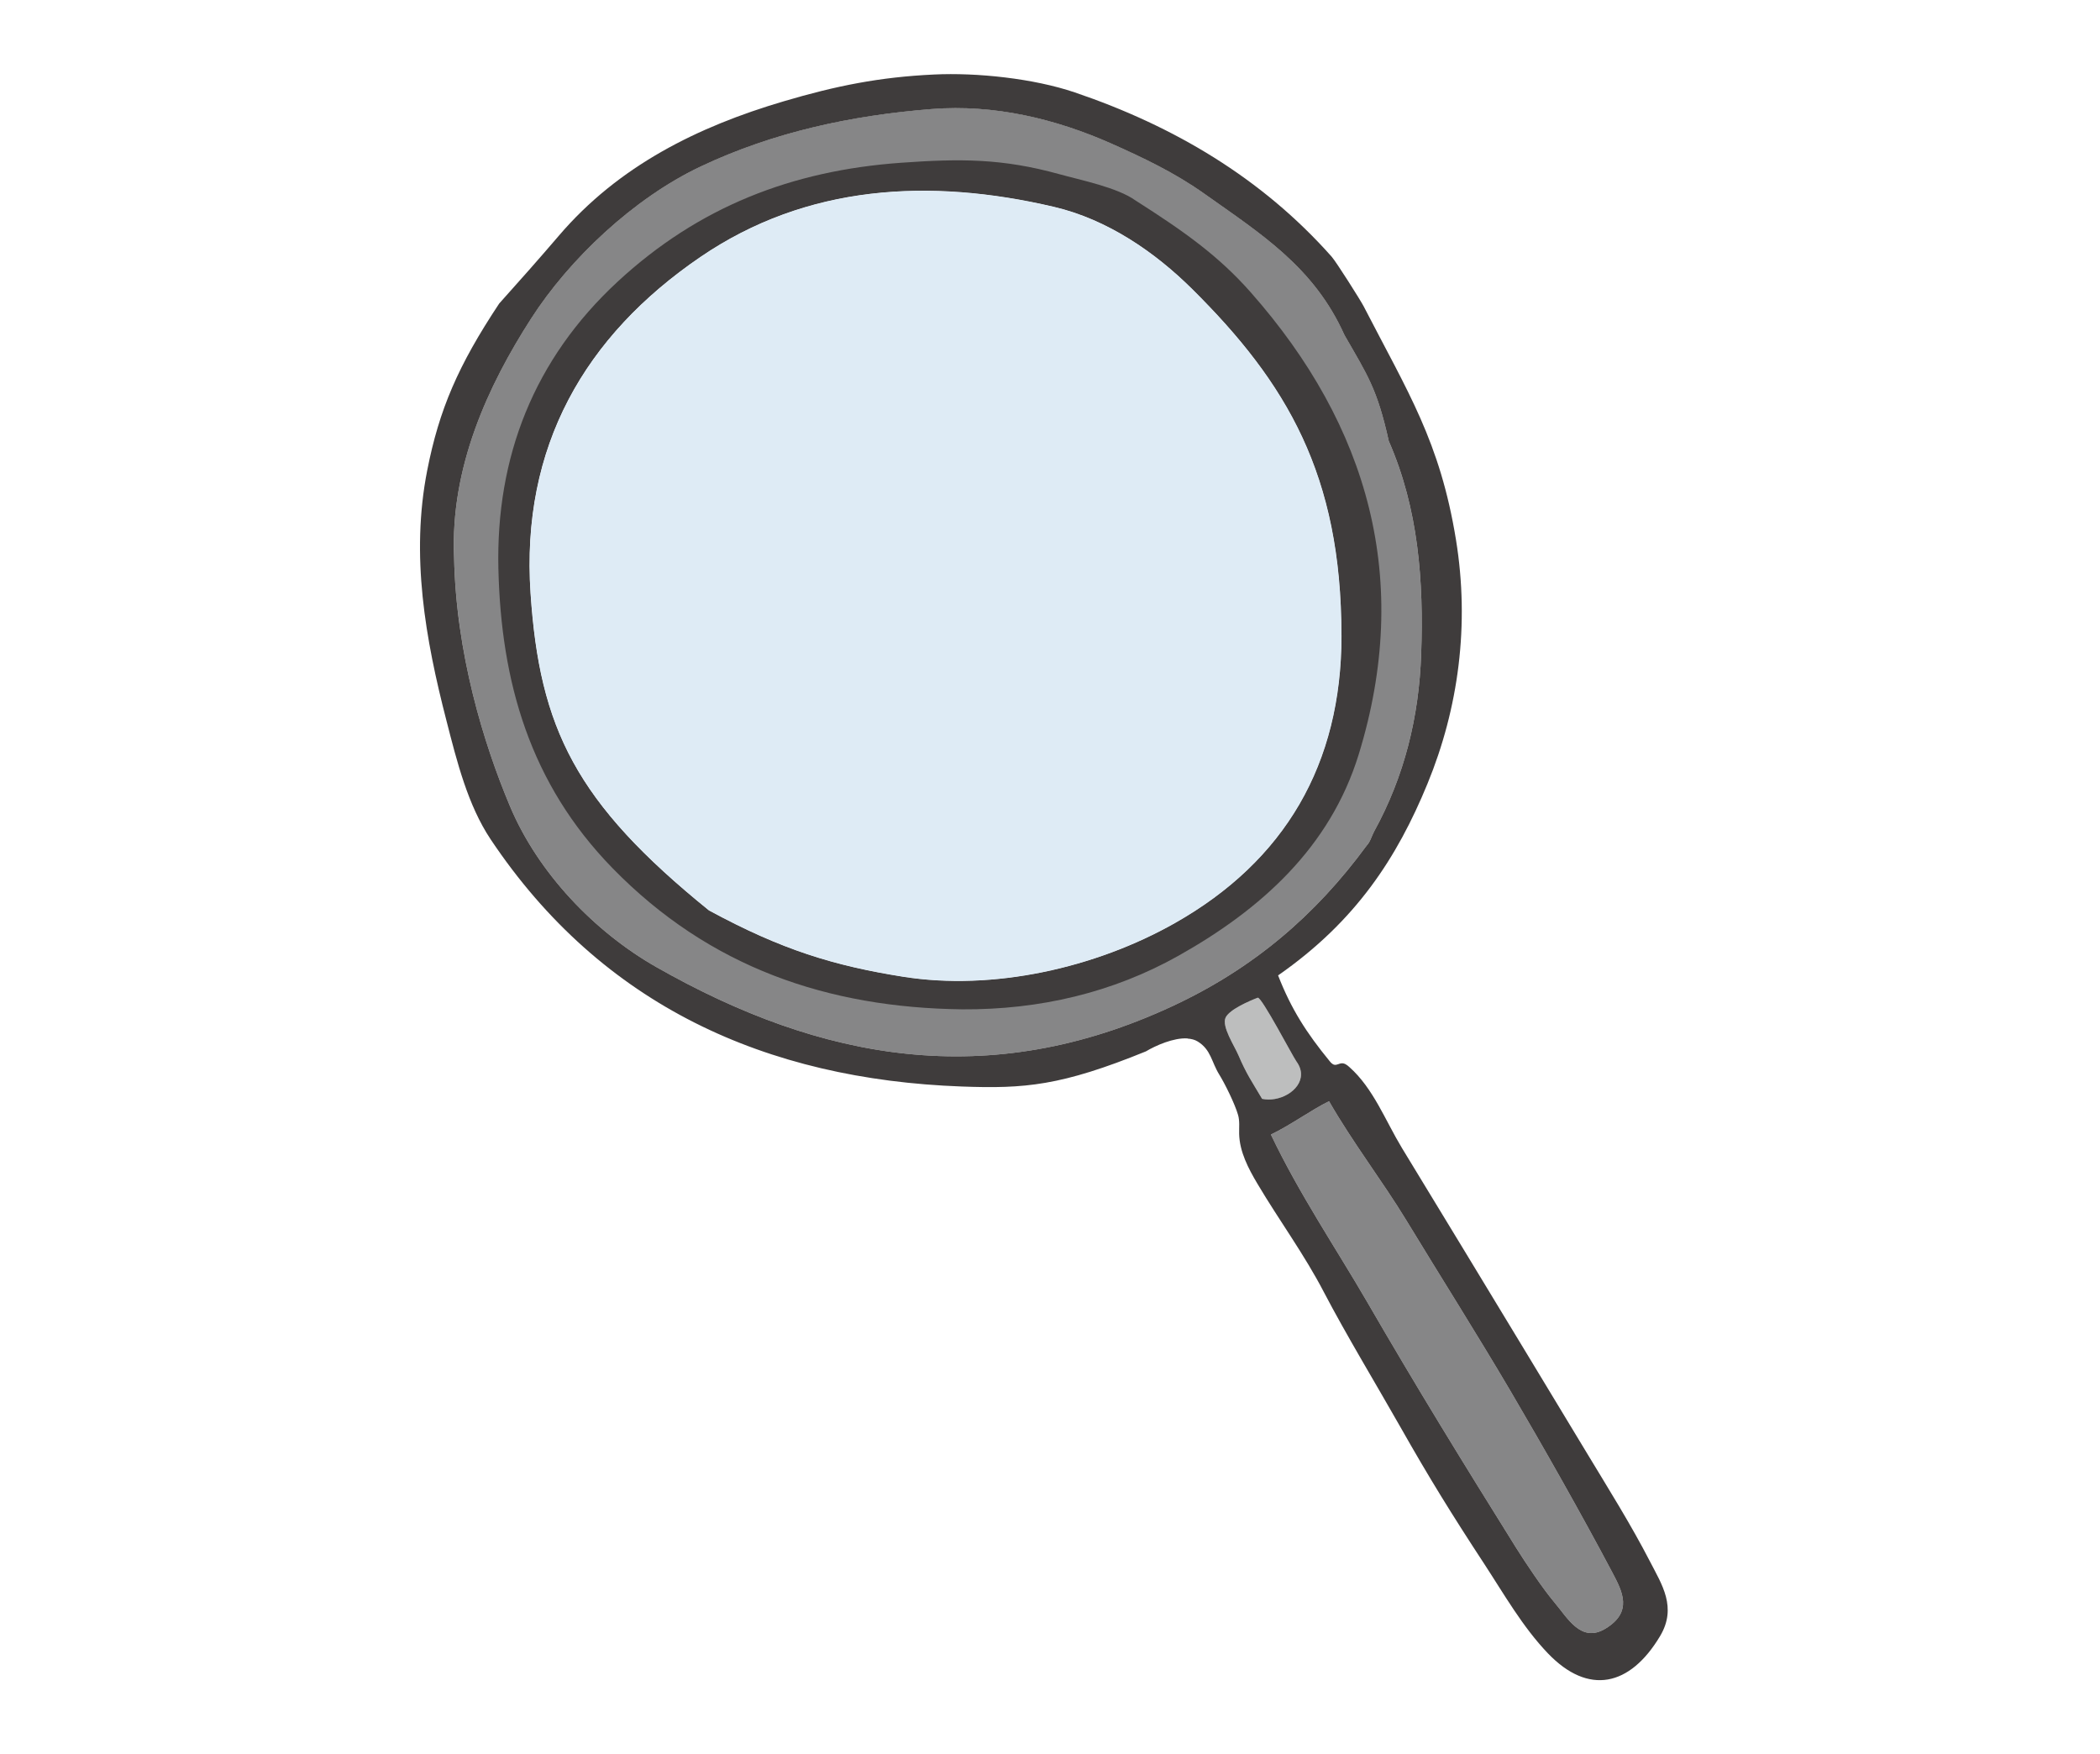
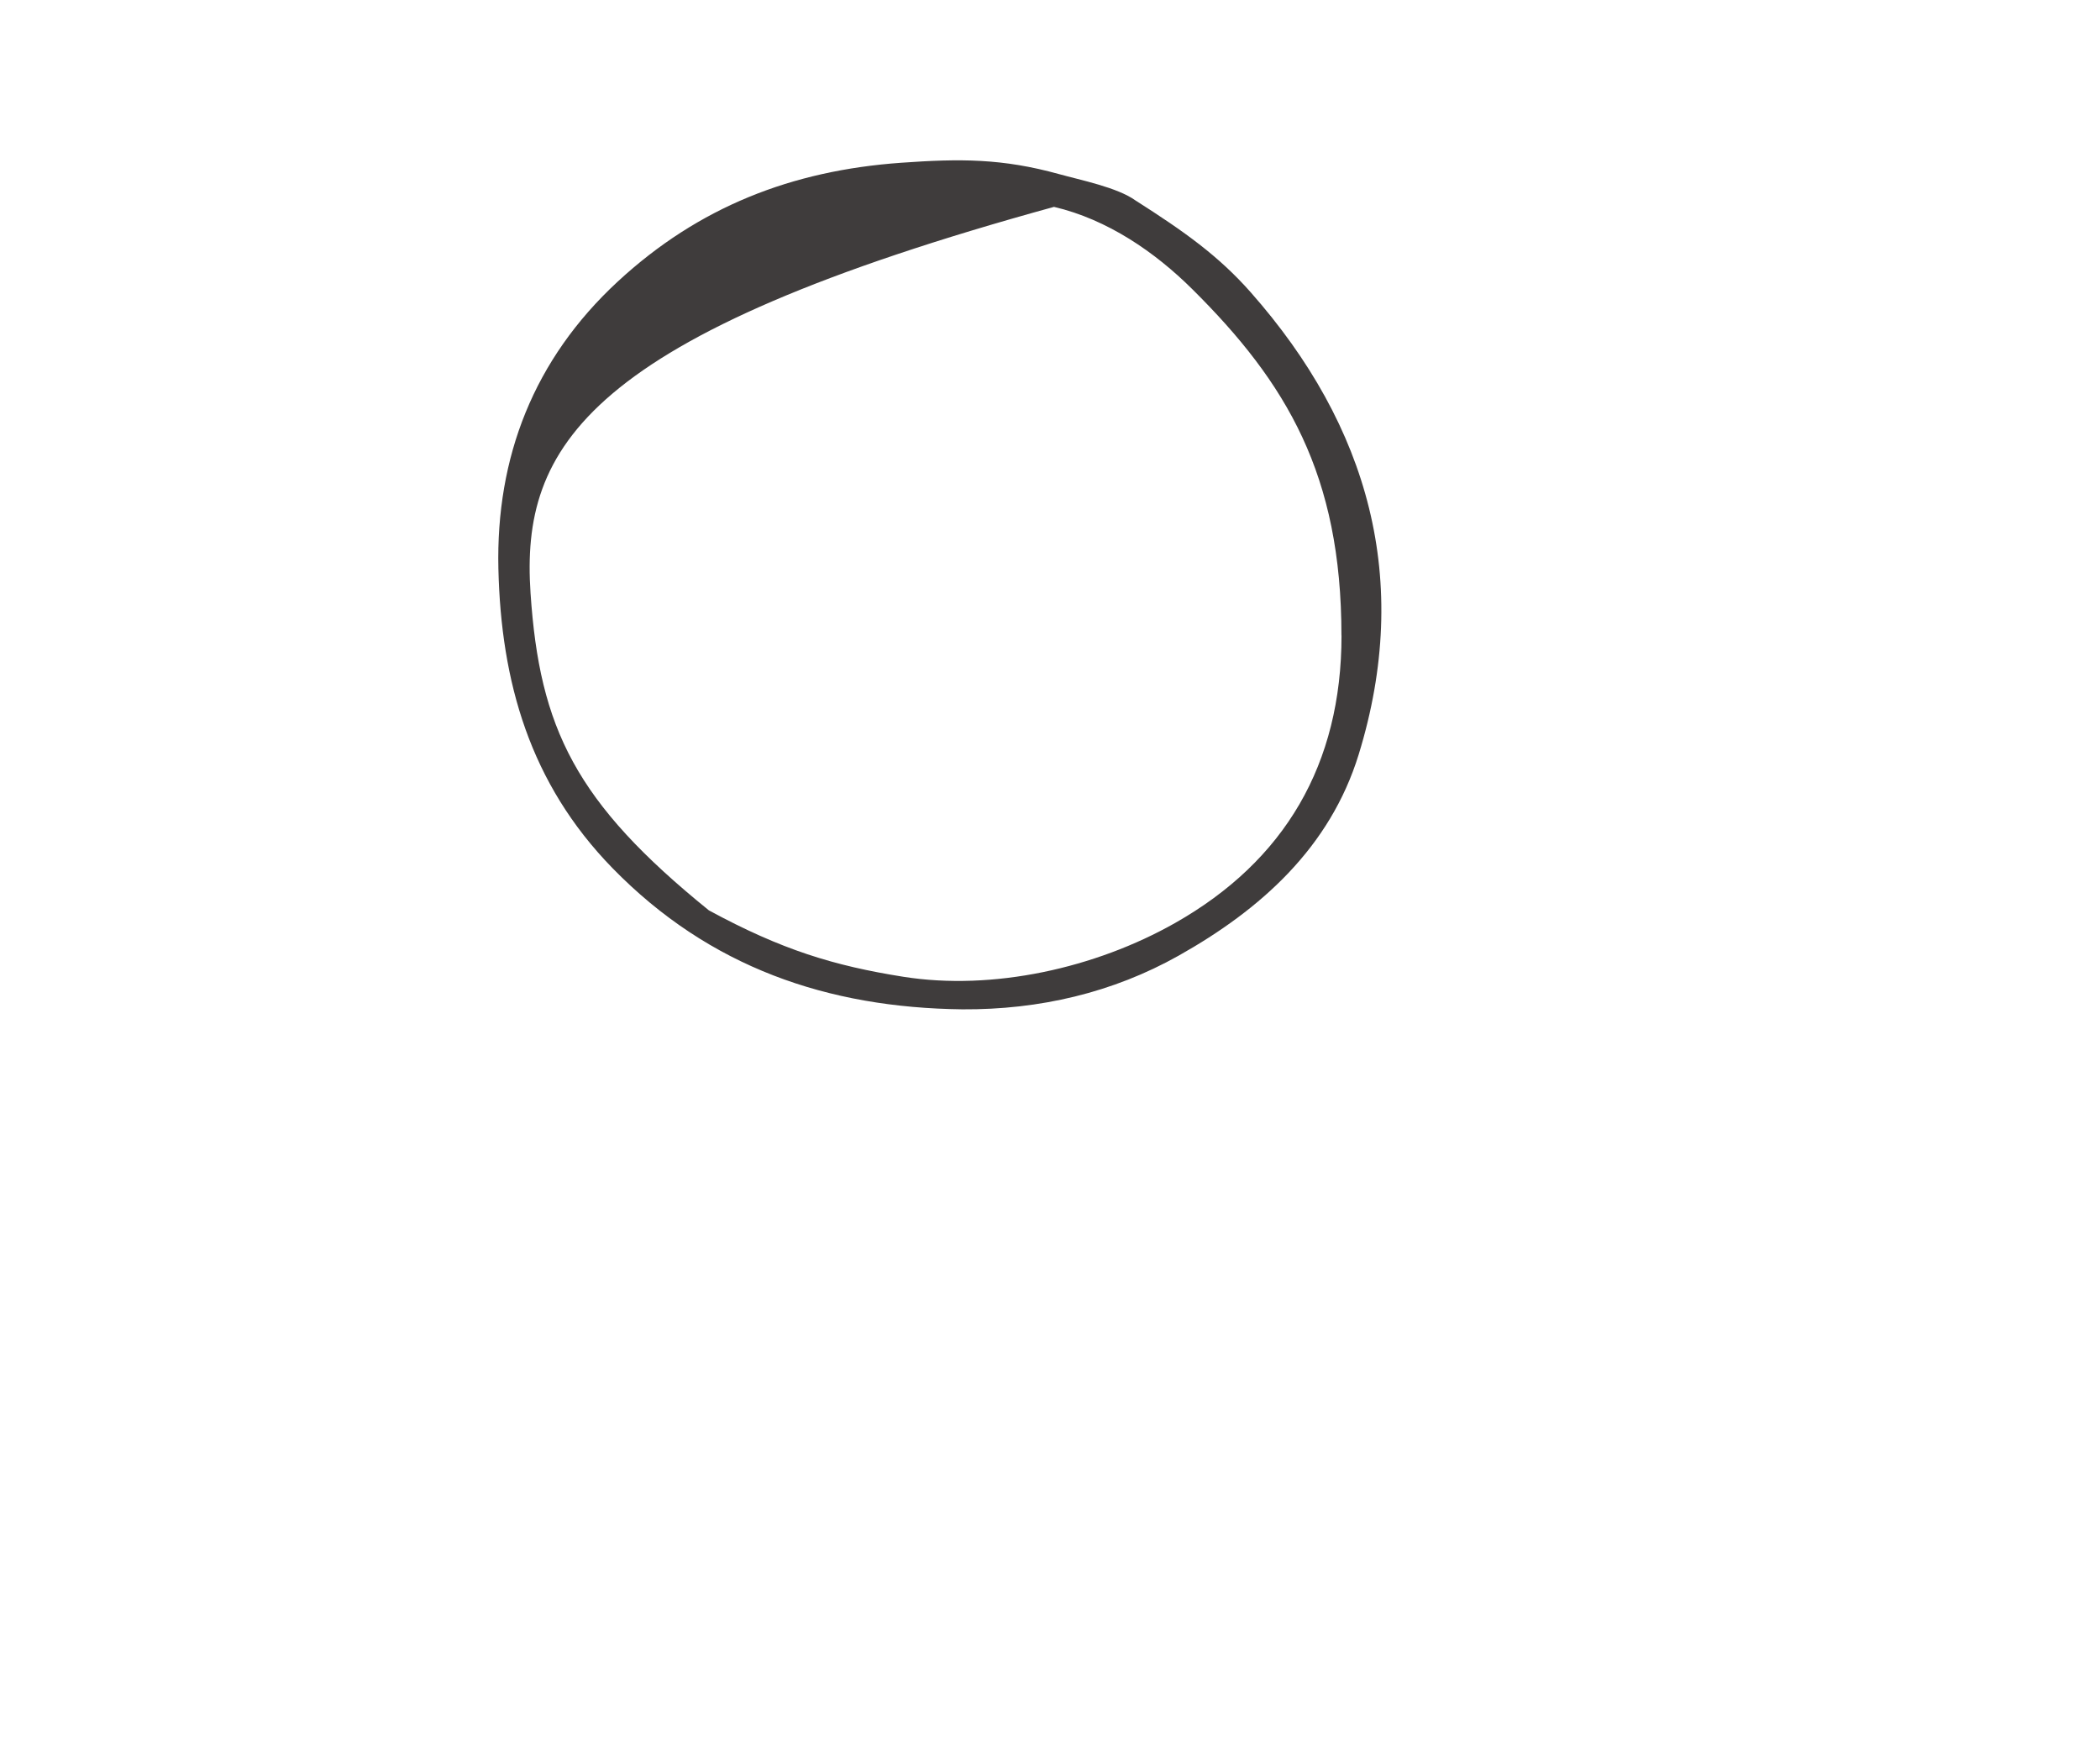
<svg xmlns="http://www.w3.org/2000/svg" width="170" height="142" viewBox="0 0 170 142" fill="none">
-   <path d="M112.425 35.696C111.487 31.462 110.71 30.375 108.839 27.119C106.372 21.617 102.118 18.953 97.45 15.646C95.139 14.005 92.582 12.776 89.959 11.611C85.44 9.61 80.481 8.426 75.45 8.819C68.905 9.334 62.592 10.698 56.727 13.471C51.282 16.045 46.07 20.993 42.988 25.793C39.518 31.192 36.442 37.813 36.76 45.104C36.915 52.858 39.136 60.161 41.285 65.264C43.564 70.682 48.142 75.444 53.14 78.288C66.464 85.861 80.034 88.384 94.938 81.434C101.451 78.397 106.495 74.099 110.638 68.442C110.93 68.147 111.033 67.683 111.241 67.304C113.701 62.831 114.873 58.005 115.047 52.948C115.255 47.047 114.834 41.198 112.425 35.703V35.696ZM95.106 74.723C88.665 78.371 80.384 80.218 73.107 79.066C67.513 78.178 63.279 76.898 57.38 73.693C46.581 64.955 43.674 58.958 42.943 48.019C42.146 36.147 47.339 27.19 56.688 20.807C65.305 14.925 75.275 14.391 85.317 16.746C89.662 17.763 93.501 20.414 96.505 23.4C104.158 30.986 108.586 38.438 108.586 51.442C108.586 61.86 104.002 69.684 95.1 74.723H95.106Z" fill="#868687" />
-   <path d="M102.882 91.839C105.168 96.639 108.224 101.163 110.645 105.339C114.73 112.391 118.401 118.35 122.72 125.267C123.471 126.47 124.921 128.639 125.834 129.714C126.889 130.955 127.99 133.034 129.964 131.837C132.205 130.479 131.343 128.838 130.521 127.288C128.126 122.751 124.856 116.979 122.253 112.559C119.495 107.881 116.653 103.402 113.83 98.756C111.92 95.616 109.538 92.534 107.589 89.143C106.21 89.812 104.488 91.067 102.889 91.839H102.882Z" fill="#868687" />
-   <path d="M103.193 88.963C104.682 88.712 105.99 87.348 104.947 85.919C104.643 85.501 102.112 80.649 101.814 80.765C101.128 81.029 99.561 81.704 99.224 82.354C98.862 83.069 99.943 84.677 100.254 85.417C100.914 86.962 101.315 87.502 102.17 88.95C102.5 89.021 102.856 89.021 103.193 88.963Z" fill="#BDBEBE" />
-   <path d="M96.129 84.059C95.009 83.989 93.552 84.638 92.763 85.108C85.9 87.901 82.96 88.139 77.852 87.952C62.016 87.373 48.724 81.408 39.725 67.953C37.873 65.18 36.992 61.654 36.144 58.346C34.429 51.706 33.231 44.962 34.584 38.077C35.549 33.167 37.07 29.603 40.411 24.571C42.036 22.762 43.648 20.942 45.228 19.095C50.064 13.426 56.48 10.254 63.44 8.201C67.681 6.946 71.209 6.238 75.606 6.032C79.082 5.865 83.673 6.348 87.007 7.48C94.99 10.189 102.137 14.391 107.803 20.781C108.178 21.205 110.14 24.307 110.392 24.796C113.979 31.758 116.569 35.735 117.864 43.688C118.984 50.567 118.071 57.336 115.552 63.456C113.099 69.42 109.771 74.568 103.465 78.957C104.526 81.691 105.783 83.635 107.634 85.893C107.744 86.028 107.874 86.176 108.049 86.196C108.236 86.215 108.405 86.093 108.592 86.073C108.838 86.048 109.059 86.215 109.24 86.382C111.176 88.1 112.153 90.719 113.481 92.913C115.144 95.648 116.802 98.376 118.466 101.111C121.787 106.581 125.096 112.05 128.404 117.526C130.178 120.467 132.01 123.375 133.583 126.425C134.522 128.253 135.778 130.112 134.386 132.442C131.945 136.521 128.585 137.255 125.309 133.838C123.263 131.702 121.755 129.044 120.123 126.548C117.533 122.597 115.688 119.617 113.364 115.512C111.506 112.237 108.929 107.964 107.187 104.625C105.569 101.51 103.575 98.827 101.788 95.816C101.05 94.574 100.351 93.235 100.312 91.794C100.299 91.273 100.37 90.745 100.221 90.243C99.969 89.368 99.179 87.759 98.7 86.981C98.072 85.977 98.039 84.967 96.951 84.304C96.718 84.162 96.44 84.091 96.136 84.072L96.129 84.059ZM36.759 45.104C36.915 52.858 39.136 60.161 41.285 65.264C43.564 70.682 48.141 75.443 53.139 78.287C66.464 85.861 80.034 88.383 94.938 81.434C101.451 78.397 106.495 74.098 110.638 68.442C110.93 68.146 111.033 67.683 111.24 67.303C113.701 62.831 114.873 58.005 115.047 52.948C115.255 47.047 114.834 41.198 112.425 35.703C111.486 31.469 110.709 30.381 108.838 27.125C106.372 21.624 102.118 18.96 97.45 15.652C95.139 14.011 92.581 12.782 89.959 11.618C85.44 9.616 80.481 8.432 75.45 8.825C68.905 9.34 62.592 10.704 56.726 13.477C51.281 16.051 46.069 20.999 42.988 25.8C39.517 31.198 36.442 37.82 36.759 45.11V45.104ZM102.882 91.839C105.167 96.639 108.223 101.163 110.645 105.339C114.73 112.391 118.401 118.35 122.719 125.267C123.47 126.47 124.921 128.639 125.834 129.713C126.889 130.955 127.99 133.034 129.964 131.837C132.204 130.479 131.343 128.838 130.521 127.288C128.126 122.751 124.856 116.979 122.253 112.559C119.495 107.881 116.653 103.402 113.83 98.756C111.92 95.616 109.538 92.534 107.589 89.143C106.21 89.812 104.488 91.067 102.888 91.839H102.882ZM103.193 88.963C104.682 88.712 105.99 87.347 104.947 85.919C104.643 85.501 102.112 80.649 101.814 80.765C101.127 81.029 99.561 81.704 99.224 82.354C98.861 83.068 99.943 84.677 100.253 85.417C100.914 86.961 101.315 87.502 102.17 88.95C102.5 89.02 102.856 89.02 103.193 88.963Z" fill="#3F3C3C" />
-   <path d="M77.911 81.704C67.001 81.576 57.426 78.307 49.592 70.283C42.884 63.41 40.56 55.181 40.346 46.037C40.139 37.016 43.202 29.088 50.013 22.788C56.545 16.753 64.081 13.806 72.945 13.175C77.723 12.834 81.135 12.821 85.738 14.095C87.473 14.578 90.445 15.17 91.908 16.218C95.883 18.747 98.654 20.723 101.244 23.657C110.813 34.493 114.322 46.989 109.991 61.068C107.667 68.616 102.053 73.629 95.411 77.361C90.082 80.353 84.158 81.743 77.904 81.704H77.911ZM108.593 51.442C108.593 38.438 104.164 30.986 96.511 23.4C93.501 20.414 89.662 17.763 85.324 16.746C75.282 14.391 65.311 14.925 56.694 20.806C47.345 27.19 42.153 36.147 42.949 48.019C43.681 58.958 46.588 64.955 57.387 73.693C63.279 76.891 67.519 78.178 73.113 79.066C80.384 80.218 88.665 78.371 95.113 74.723C104.015 69.684 108.599 61.86 108.599 51.442H108.593Z" fill="#3F3C3C" />
-   <path d="M108.593 51.442C108.593 38.437 104.164 30.986 96.511 23.399C93.501 20.414 89.662 17.763 85.324 16.746C75.282 14.391 65.311 14.925 56.694 20.806C47.345 27.19 42.153 36.147 42.949 48.019C43.681 58.958 46.588 64.955 57.387 73.693C63.279 76.891 67.519 78.178 73.113 79.066C80.384 80.218 88.665 78.371 95.113 74.723C104.015 69.684 108.599 61.86 108.599 51.442H108.593Z" fill="#DEEBF5" />
+   <path d="M77.911 81.704C67.001 81.576 57.426 78.307 49.592 70.283C42.884 63.41 40.56 55.181 40.346 46.037C40.139 37.016 43.202 29.088 50.013 22.788C56.545 16.753 64.081 13.806 72.945 13.175C77.723 12.834 81.135 12.821 85.738 14.095C87.473 14.578 90.445 15.17 91.908 16.218C95.883 18.747 98.654 20.723 101.244 23.657C110.813 34.493 114.322 46.989 109.991 61.068C107.667 68.616 102.053 73.629 95.411 77.361C90.082 80.353 84.158 81.743 77.904 81.704H77.911ZM108.593 51.442C108.593 38.438 104.164 30.986 96.511 23.4C93.501 20.414 89.662 17.763 85.324 16.746C47.345 27.19 42.153 36.147 42.949 48.019C43.681 58.958 46.588 64.955 57.387 73.693C63.279 76.891 67.519 78.178 73.113 79.066C80.384 80.218 88.665 78.371 95.113 74.723C104.015 69.684 108.599 61.86 108.599 51.442H108.593Z" fill="#3F3C3C" />
</svg>